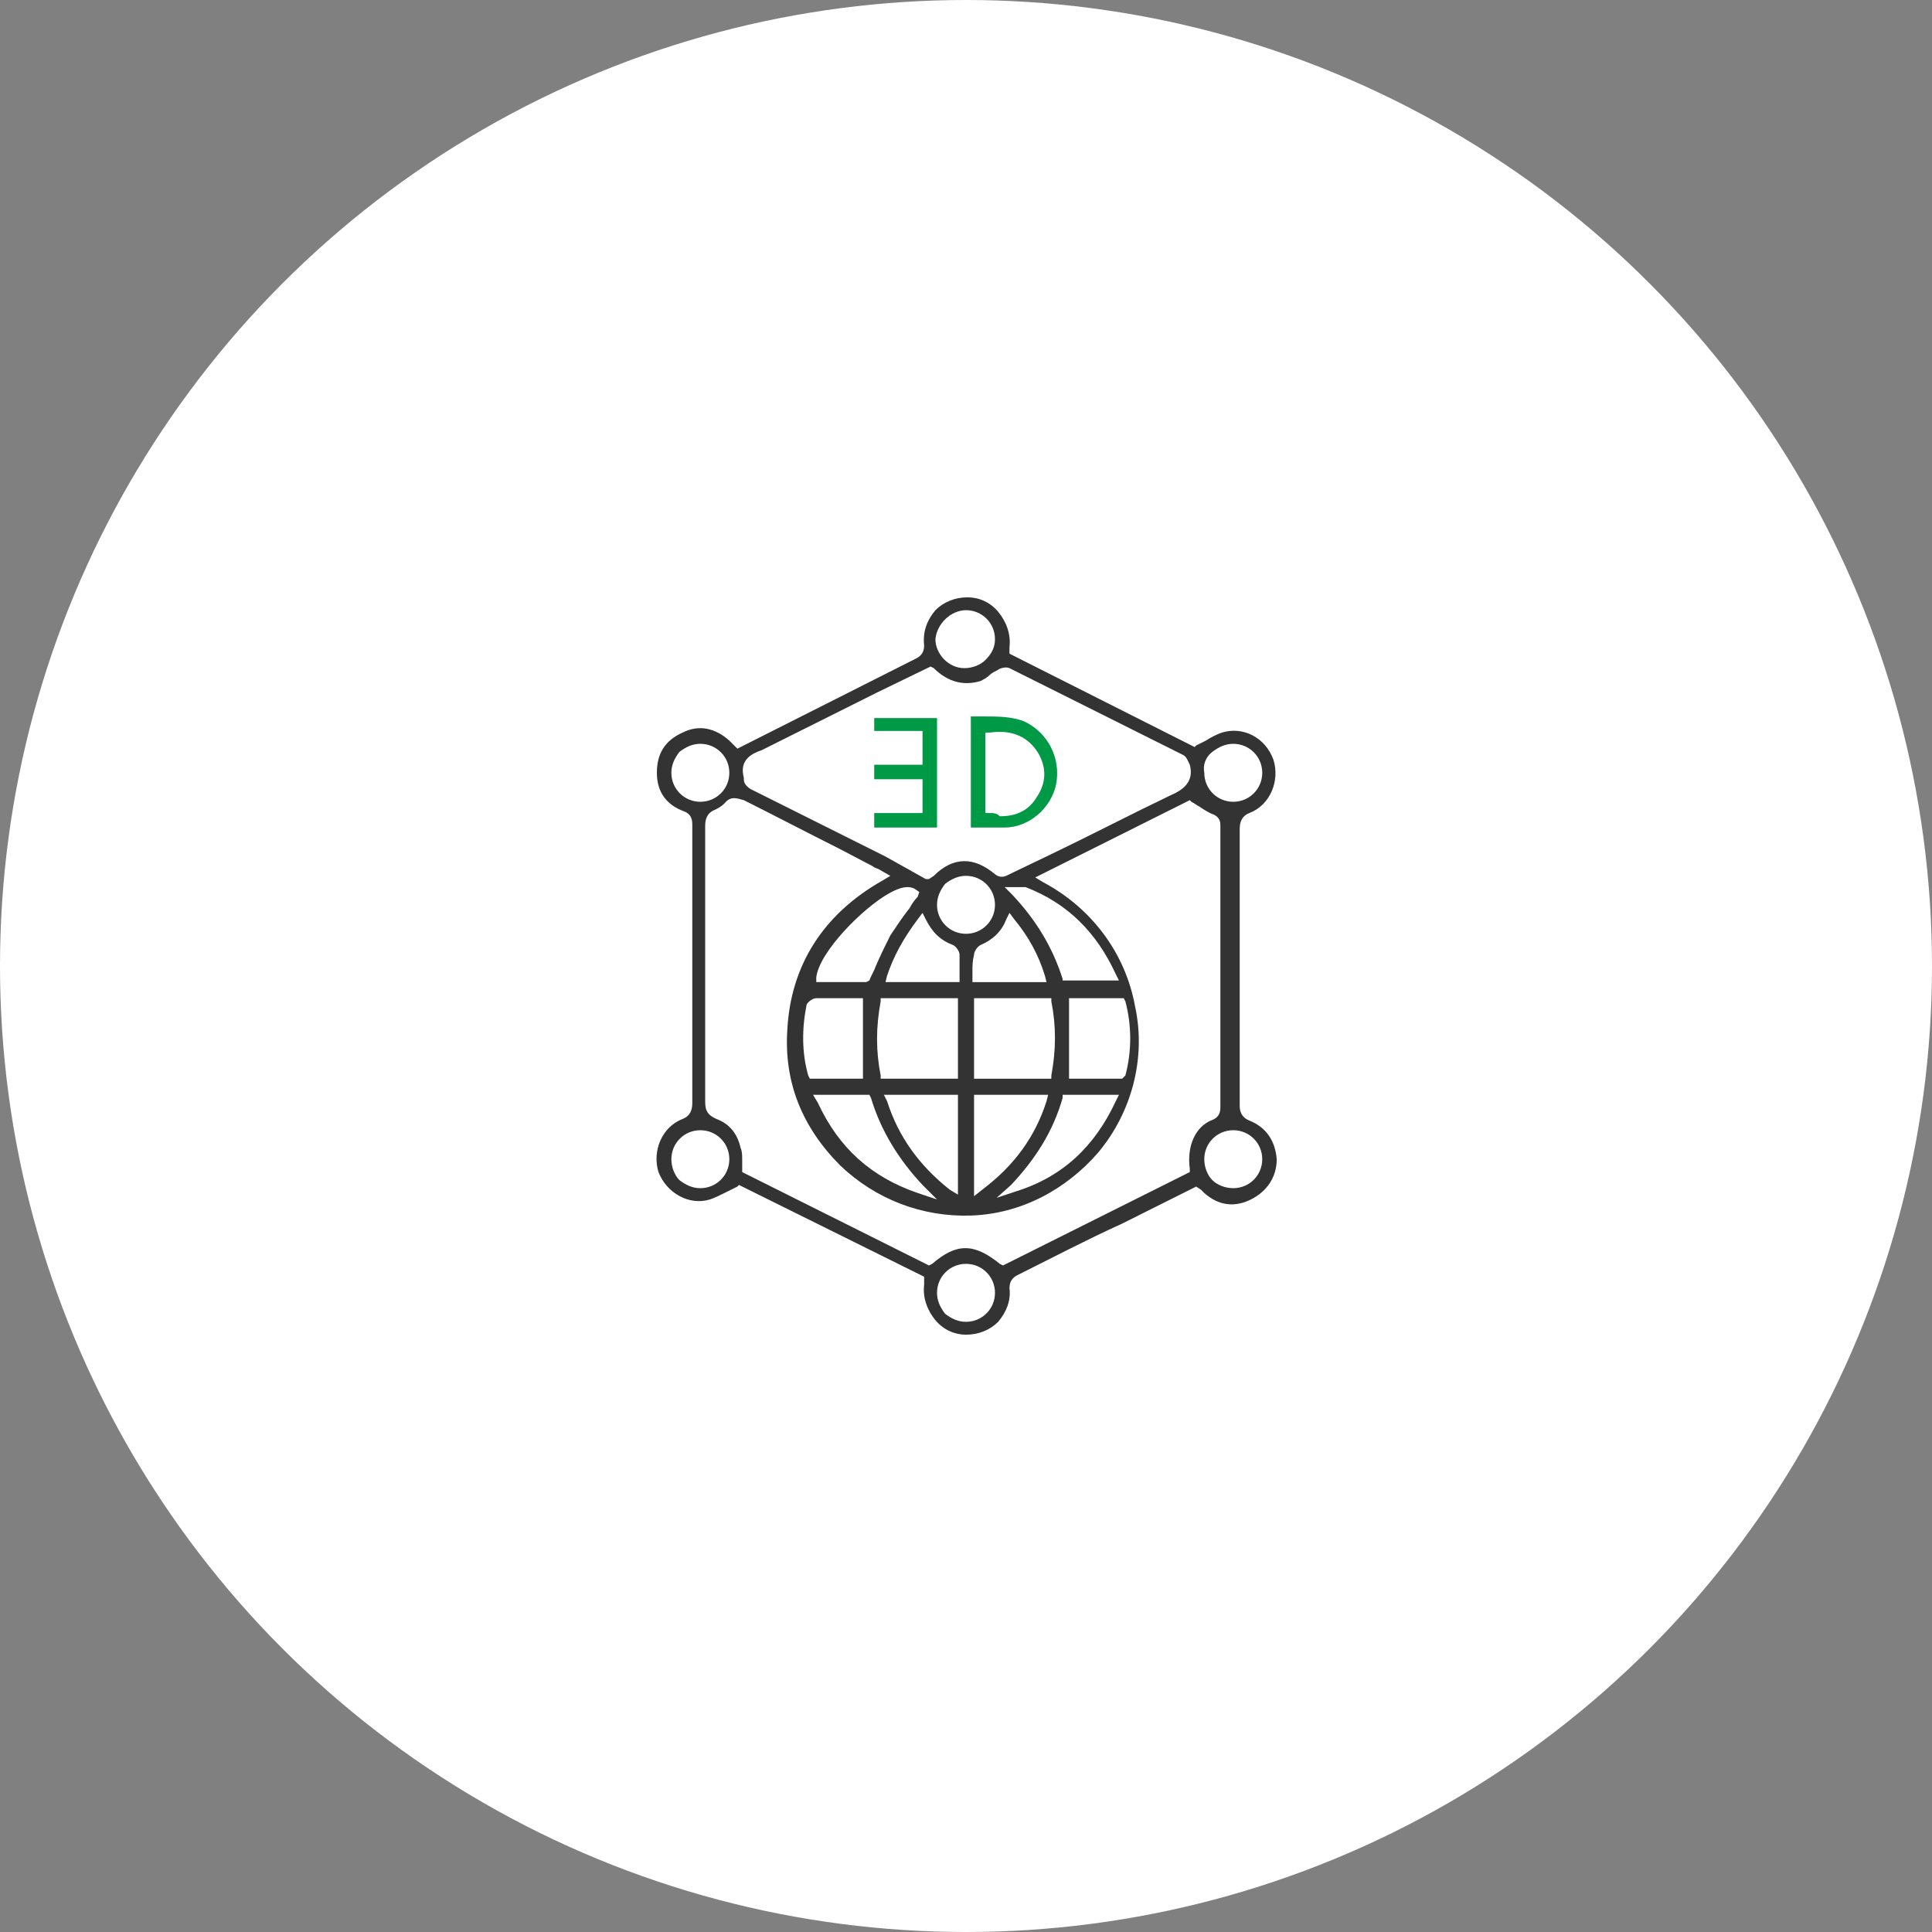
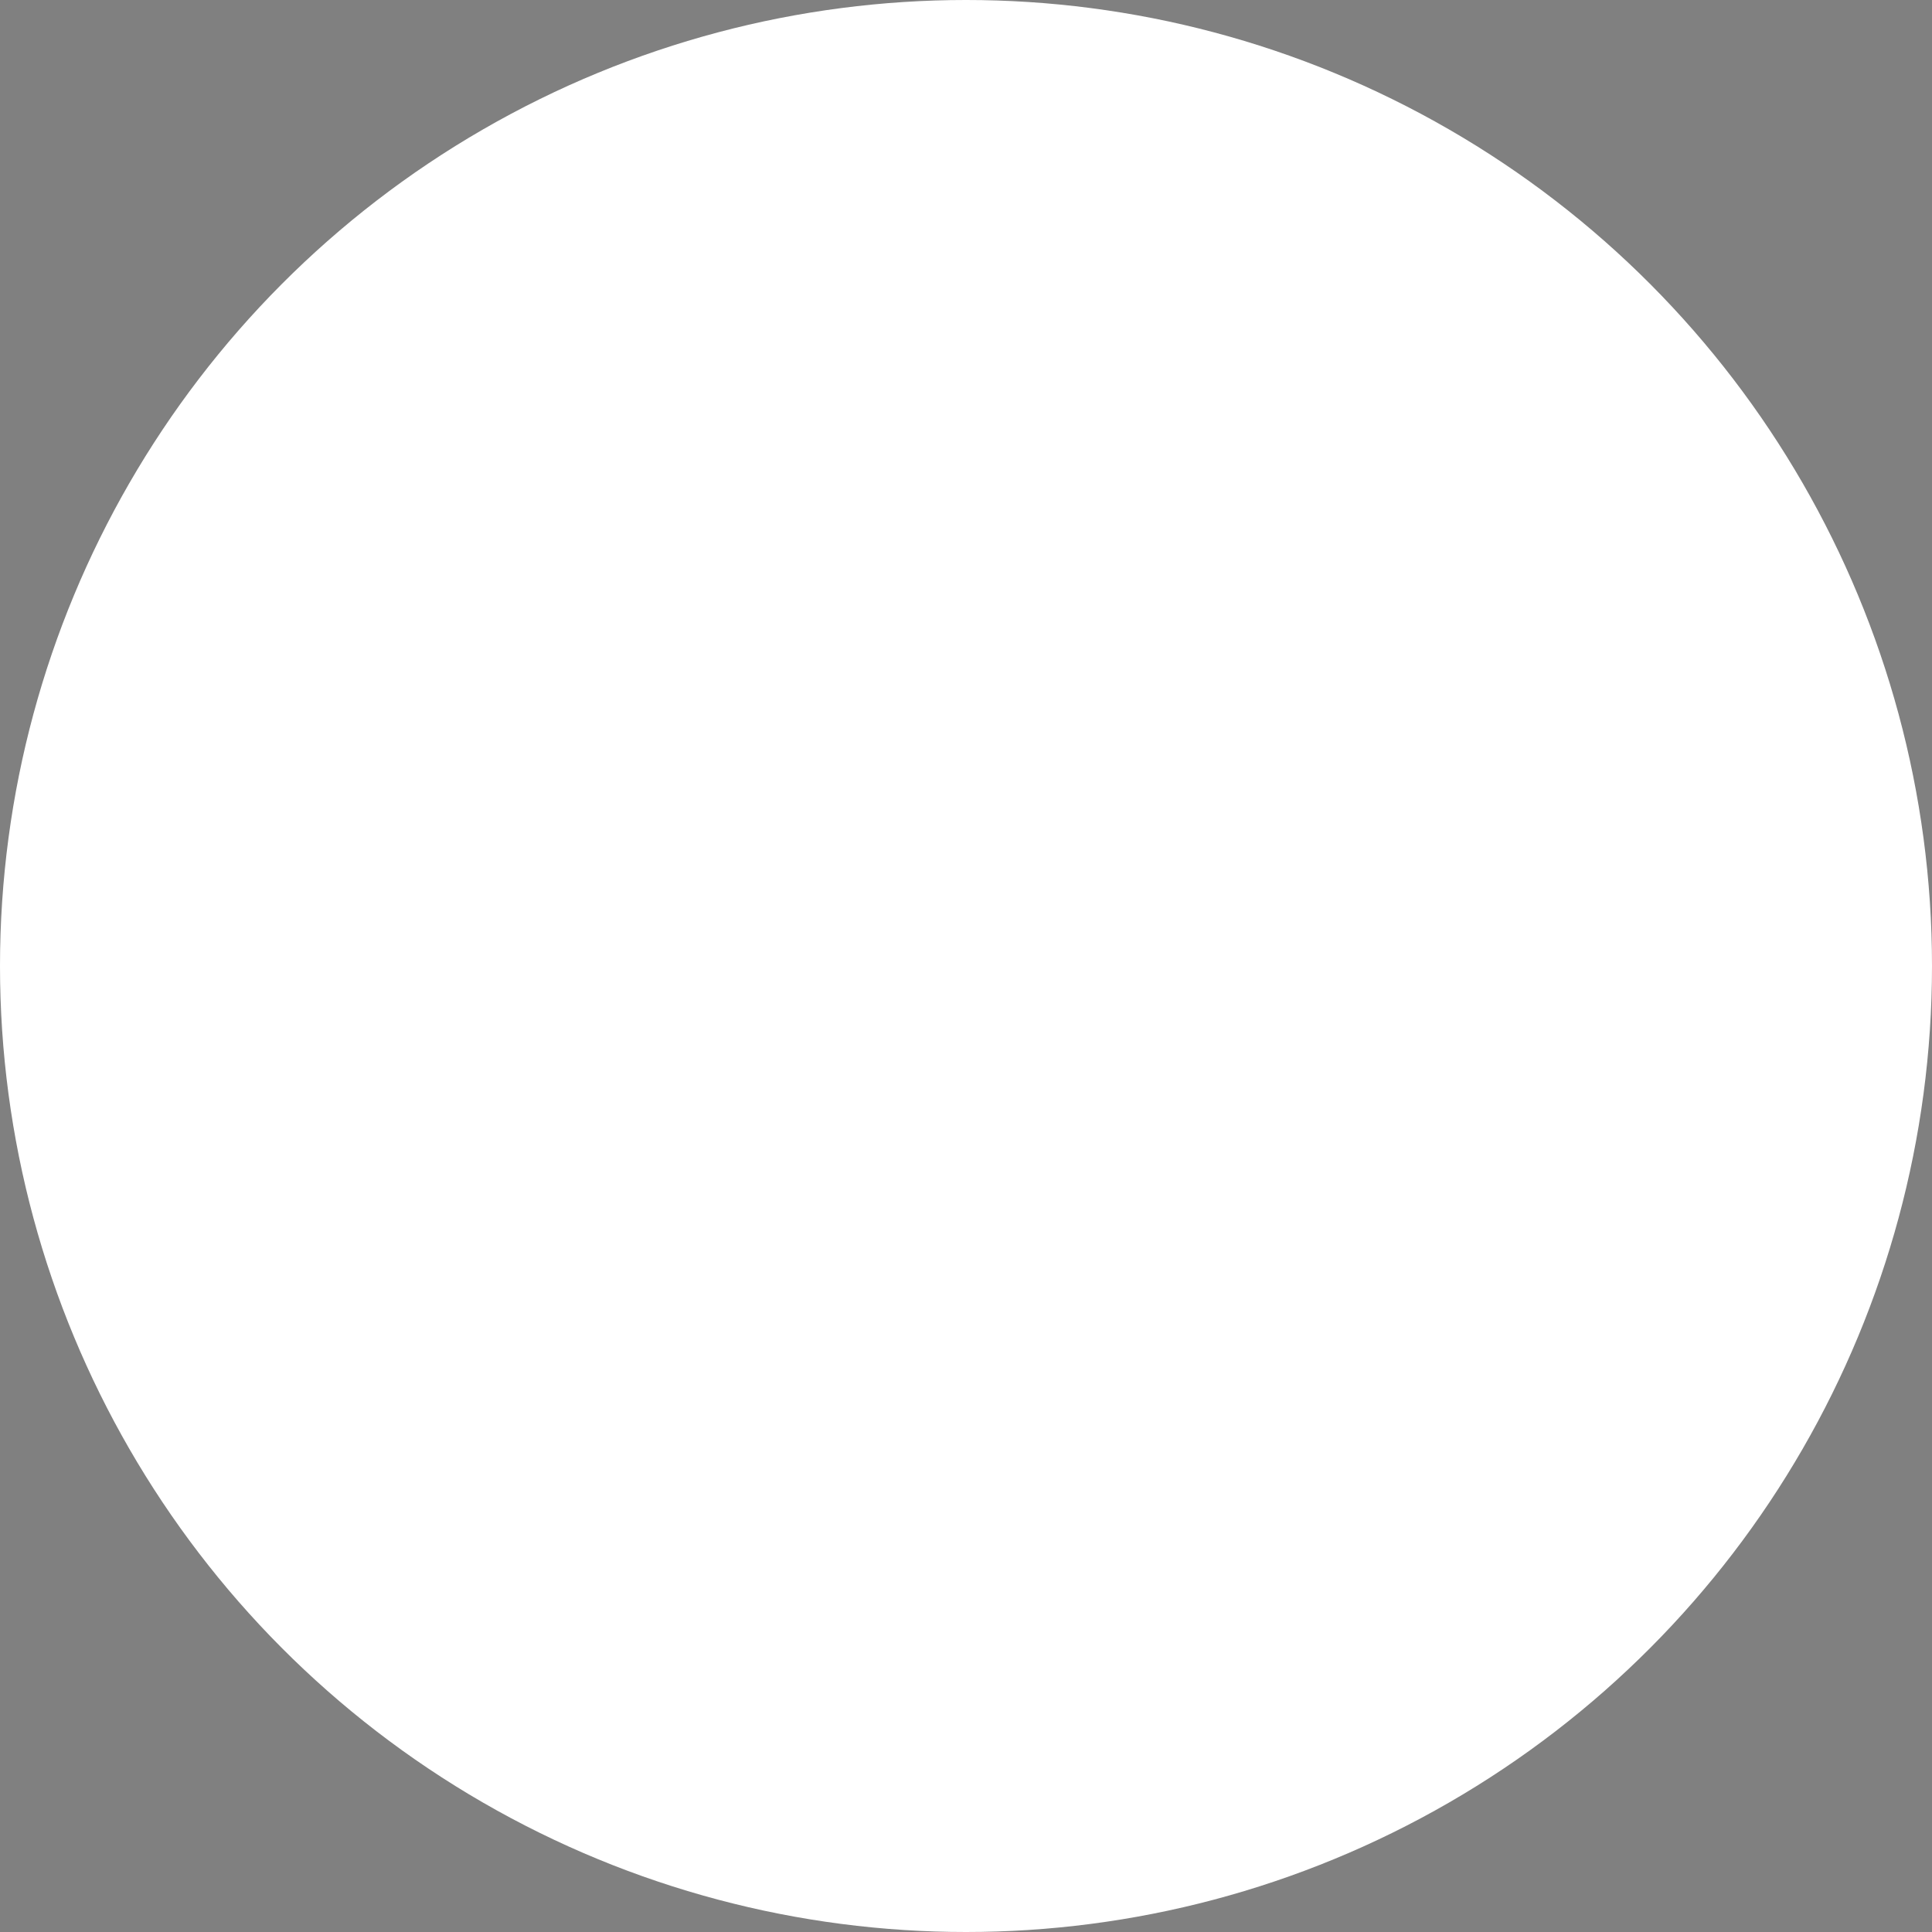
<svg xmlns="http://www.w3.org/2000/svg" version="1.1" id="圖層_1" x="0px" y="0px" viewBox="0 0 120 120" width="120" height="120" style="enable-background:new 0 0 120 120;" xml:space="preserve">
  <rect x="0" y="0" width="120" height="120" fill="#808080" stroke="none" />
  <style type="text/css">
	.st0{fill:#FFFFFF;}
	.st1{fill:#333333;}
	.st2{fill:#009945;}
	.st3{opacity:0.75;fill:#009945;}
</style>
  <g>
    <circle class="st0" cx="60" cy="60" r="60" />
  </g>
  <g>
-     <path class="st1" d="M77.6,69.6C77.1,69.4,77,69,77,68.7c0-5.7,0-11.5,0-17.2c0-0.4,0.1-0.8,0.6-1c1.3-0.5,1.9-2,1.5-3.3   c-0.5-1.4-1.9-2.1-3.2-1.7c-0.3,0.1-0.7,0.3-1,0.5c-0.2,0.1-0.4,0.2-0.6,0.3l-0.1,0.1l-11.5-5.8l0-0.4c0.1-0.8-0.2-1.6-0.7-2.2   c-0.5-0.6-1.2-0.9-1.9-0.9c-0.8,0-1.5,0.3-2,0.8c-0.5,0.6-0.8,1.3-0.7,2.2c0,0.5-0.3,0.7-0.5,0.8l-11.1,5.6L45.3,46   c-0.9-0.8-1.9-1-2.9-0.5c-1.1,0.5-1.6,1.3-1.6,2.5c0,1.2,0.6,2,1.7,2.4c0.5,0.2,0.5,0.6,0.5,0.9c0,5.7,0,11.5,0,17.2   c0,0.4-0.1,0.8-0.6,1c-1.3,0.5-1.9,2-1.5,3.3c0.5,1.3,1.9,2.1,3.2,1.7c0.3-0.1,0.7-0.3,1.1-0.5c0.2-0.1,0.4-0.2,0.6-0.3l0.1-0.1   l11.5,5.7l0,0.5c-0.1,0.8,0.2,1.6,0.7,2.2c0.5,0.6,1.2,0.9,1.9,0.9c0.8,0,1.5-0.3,2-0.8c0.5-0.6,0.8-1.3,0.7-2.1   c0-0.5,0.3-0.7,0.5-0.8c2.2-1.1,4.3-2.2,6.5-3.2l4.6-2.3l0.3,0.2c0.1,0.1,0.1,0.1,0.2,0.2c0.9,0.8,1.9,0.9,2.9,0.4   c1-0.5,1.6-1.4,1.6-2.5C79.2,70.8,78.6,70,77.6,69.6z M75.3,46.7c0.4-0.3,0.8-0.5,1.3-0.5c1,0,1.8,0.8,1.8,1.8c0,1-0.8,1.8-1.8,1.8   c0,0,0,0,0,0c-1,0-1.8-0.8-1.8-1.8C74.7,47.5,74.9,47,75.3,46.7z M60,37.9c1,0,1.8,0.8,1.8,1.8c0,0.5-0.2,0.9-0.6,1.3   c-0.3,0.3-0.8,0.5-1.3,0.5c0,0,0,0,0,0c-1,0-1.8-0.9-1.8-1.8C58.2,38.7,59.1,37.9,60,37.9z M47.3,46.6c2.4-1.2,4.8-2.4,7.2-3.6   l3.3-1.6l0.2,0.1c0.9,0.9,1.9,1.1,2.9,0.8c0.2-0.1,0.4-0.2,0.6-0.4c0.1-0.1,0.3-0.2,0.5-0.3c0.1-0.1,0.5-0.2,0.7-0.1   c3.6,1.8,7.2,3.6,10.8,5.4c0.2,0.1,0.3,0.4,0.4,0.6c0.3,1.1-0.5,1.6-1.2,1.9c-2.5,1.2-5,2.5-7.5,3.7l-2.5,1.2   c-0.2,0.1-0.5,0.3-0.9,0c-1.3-1.1-2.6-1.1-3.8,0.1l-0.3,0.2l-0.2,0L55,53.2c-2.8-1.4-5.6-2.8-8.4-4.2c-0.3-0.2-0.4-0.4-0.4-0.6   l0-0.1C45.9,47.2,46.7,46.8,47.3,46.6z M50.7,62c0.7,0,1.3,0,2,0l0.9,0V67h-3.3l-0.1-0.2c-0.4-1.4-0.4-2.9-0.1-4.4   C50.2,62.2,50.5,62,50.7,62z M50.7,61l0-0.3c0.2-1.6,2.9-4.3,4.5-5.2c0.7-0.4,1.2-0.5,1.6-0.3l0.3,0.2L57,55.7   c-0.2,0.2-0.4,0.5-0.5,0.7c-0.4,0.5-0.8,1.1-1.2,1.7c-0.3,0.6-0.6,1.2-0.9,1.9c-0.1,0.3-0.3,0.6-0.4,0.9L53.8,61H50.7z M54,68   l0.1,0.2c0.6,2,1.7,3.8,3.2,5.4l0.9,0.9l-1.2-0.4c-2.9-1-4.9-2.8-6.2-5.6L50.5,68H54z M55.1,68.4L54.9,68h4.6v6.2L59,73.9   C57.1,72.4,55.8,70.6,55.1,68.4z M54.7,67l0-0.2c-0.3-1.5-0.3-3,0-4.6l0-0.2h4.8V67H54.7z M55,61l0.1-0.4c0.4-1.2,1-2.3,1.9-3.5   l0.3-0.4l0.2,0.4c0.4,0.8,0.9,1.3,1.7,1.6c0.2,0.1,0.4,0.4,0.4,0.6c0,0.3,0,0.6,0,1l0,0.7H55z M58.2,56.2c0-0.5,0.2-0.9,0.5-1.3   c0.4-0.3,0.8-0.5,1.3-0.5c1,0,1.8,0.8,1.8,1.8c0,1-0.8,1.8-1.8,1.8c0,0,0,0,0,0C59,58,58.2,57.2,58.2,56.2z M60.5,59.3   c0-0.2,0.2-0.5,0.4-0.6c0.7-0.3,1.3-0.8,1.6-1.6l0.2-0.4l0.3,0.4c0.9,1.1,1.5,2.2,1.9,3.5l0.1,0.4h-4.6l0-0.7   C60.4,60,60.4,59.7,60.5,59.3z M65.3,62l0,0.2c0.3,1.5,0.3,3,0,4.6l0,0.2h-4.8V62H65.3z M60.5,68h4.6l-0.1,0.4c-0.7,2.2-2,4-4,5.5   l-0.5,0.4V68z M62.8,73.6c1.5-1.6,2.6-3.3,3.2-5.4L66,68h3.5l-0.2,0.4c-1.3,2.8-3.3,4.7-6.2,5.6l-1.2,0.4L62.8,73.6z M66.4,67V62   h3.4l0.1,0.2c0.4,1.5,0.4,3.1,0,4.6L69.7,67H66.4z M66,61L66,60.8c-0.6-1.9-1.6-3.6-3.1-5.2l-0.5-0.5h0.7c0.1,0,0.2,0,0.2,0   c0.1,0,0.3,0,0.4,0c2.6,1,4.4,2.8,5.6,5.4l0.2,0.4H66z M41.7,48c0-0.5,0.2-0.9,0.5-1.3c0.4-0.3,0.8-0.5,1.3-0.5   c1,0,1.8,0.8,1.8,1.8c0,1-0.8,1.8-1.8,1.8c0,0,0,0,0,0C42.5,49.8,41.7,49,41.7,48z M43.5,73.8C43.5,73.8,43.5,73.8,43.5,73.8   c-0.5,0-0.9-0.2-1.3-0.5c-0.3-0.3-0.5-0.8-0.5-1.3c0-1,0.8-1.8,1.8-1.8c0,0,0,0,0,0c1,0,1.8,0.8,1.8,1.8   C45.3,73,44.5,73.8,43.5,73.8z M60,82.1C60,82.1,60,82.1,60,82.1c-0.5,0-0.9-0.2-1.3-0.5c-0.3-0.4-0.5-0.8-0.5-1.3   c0-1,0.8-1.8,1.8-1.8c0,0,0,0,0,0c1,0,1.8,0.8,1.8,1.8C61.8,81.3,61,82.1,60,82.1z M73.9,72.6l0,0.2l-11.6,5.8l-0.2-0.1   c-1.6-1.3-2.7-1.3-4.2,0l-0.2,0.1l-11.6-5.8l0-0.2c0-0.2,0-0.3,0-0.5c0-0.3,0-0.6-0.1-0.8c-0.2-0.9-0.7-1.5-1.5-1.8   c-0.7-0.3-0.7-0.7-0.7-1.2c0-5.7,0-11.4,0-17c0-0.4,0.1-0.8,0.6-1c0.2-0.1,0.4-0.2,0.6-0.4c0.4-0.5,0.8-0.3,1.2-0.2   c2,1,3.9,2,5.9,3l2.1,1.1c0.1,0.1,0.2,0.1,0.4,0.2l0.7,0.4l-0.5,0.3c-3.7,2.1-5.7,5.3-5.9,9.3c-0.2,3.2,0.9,6,3.3,8.4   c2.2,2.1,5.1,3.2,8.1,3.1c3.1-0.1,5.9-1.6,7.9-3.9c2.1-2.5,3-5.9,2.3-9.1c-0.6-3.3-2.7-6.1-5.7-7.7l-0.5-0.3l9.6-4.8l0.1,0.1   c0.2,0.1,0.3,0.2,0.5,0.3c0.3,0.2,0.6,0.4,0.9,0.5c0.4,0.2,0.4,0.5,0.4,0.7l0,0.1c0,2.7,0,5.5,0,8.2l0,3.4c0,1.9,0,3.8,0,5.7   c0,0.3,0,0.7-0.6,0.9C74.3,70,73.7,71.1,73.9,72.6z M76.6,73.8C76.6,73.8,76.6,73.8,76.6,73.8c-0.5,0-1-0.2-1.3-0.5   c-0.3-0.3-0.5-0.8-0.5-1.3c0-1,0.8-1.8,1.8-1.8c0,0,0,0,0,0c1,0,1.8,0.8,1.8,1.8C78.4,73,77.6,73.8,76.6,73.8z" />
-     <path class="st2" d="M65.6,48.7c0.3-1.6-0.5-3.2-2-3.9c-0.8-0.3-1.6-0.3-2.5-0.3c-0.3,0-0.6,0-0.8,0v6.9l0.5,0c0.5,0,1,0,1.6,0   C63.9,51.4,65.3,50.2,65.6,48.7z M61.5,50.5l-0.3,0v-5l0.3,0c1.4-0.2,2.4,0.3,3,1.3c0.5,0.9,0.5,1.8-0.1,2.7   c-0.6,1-1.5,1.2-2.3,1.2C61.9,50.5,61.7,50.5,61.5,50.5z" />
-     <polygon class="st2" points="57.3,47.5 54.3,47.5 54.3,48.4 57.3,48.4 57.3,50.5 54.3,50.5 54.3,51.4 58.2,51.4 58.2,44.6    54.3,44.6 54.3,45.4 57.3,45.4  " />
-   </g>
+     </g>
</svg>